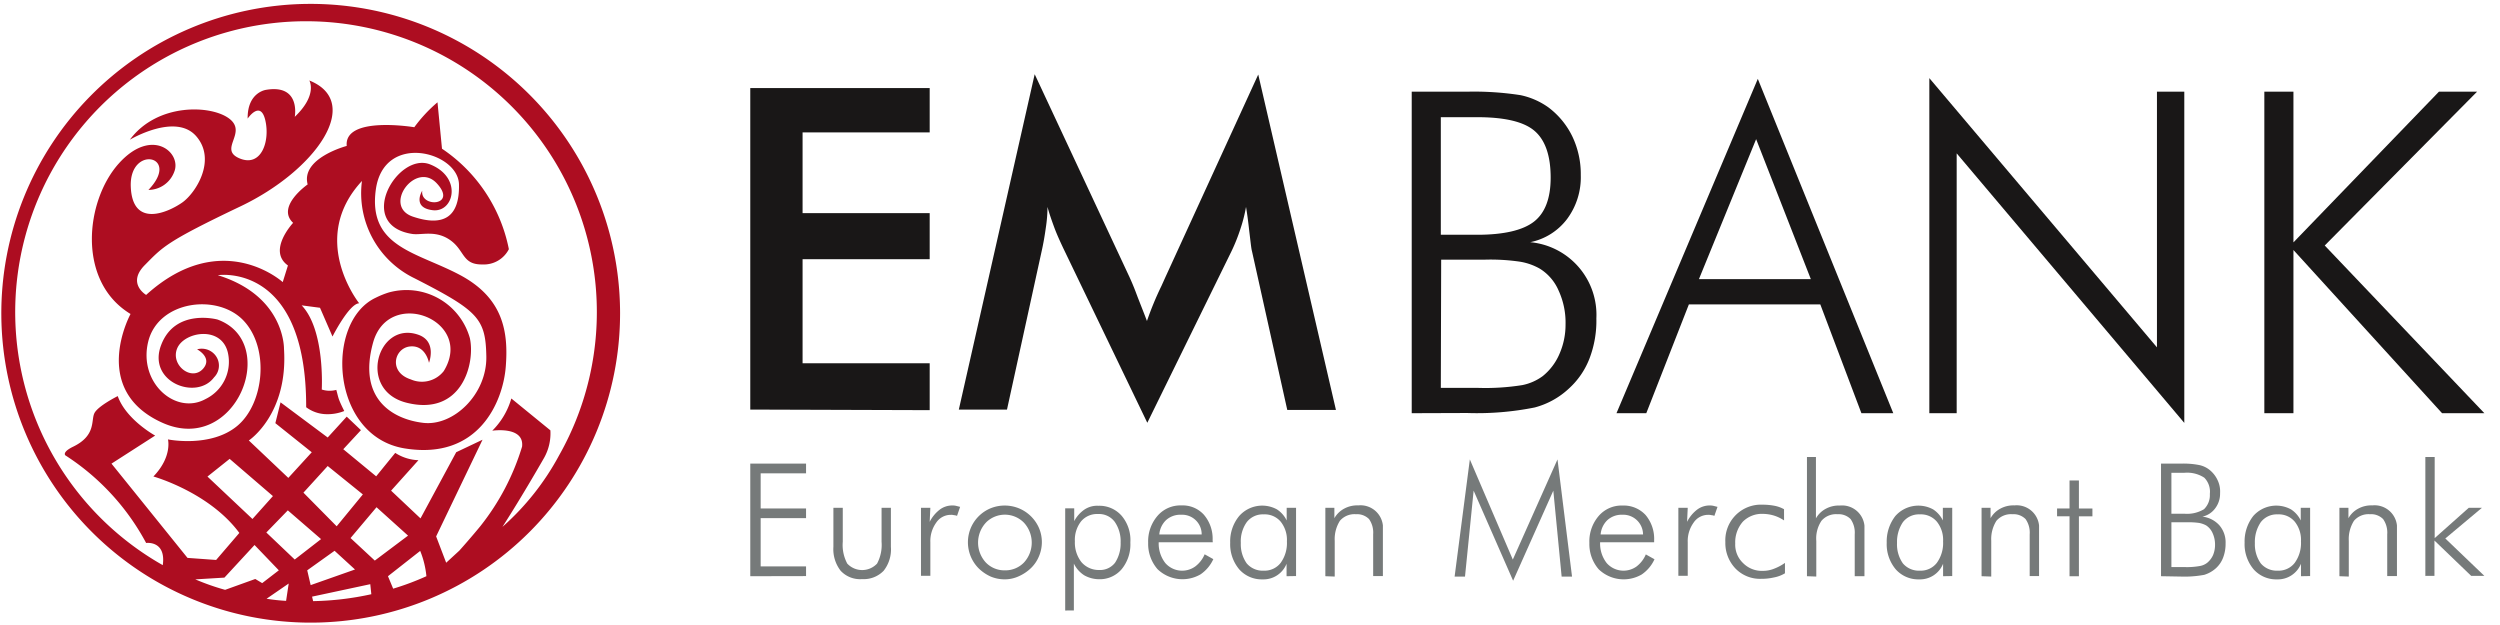
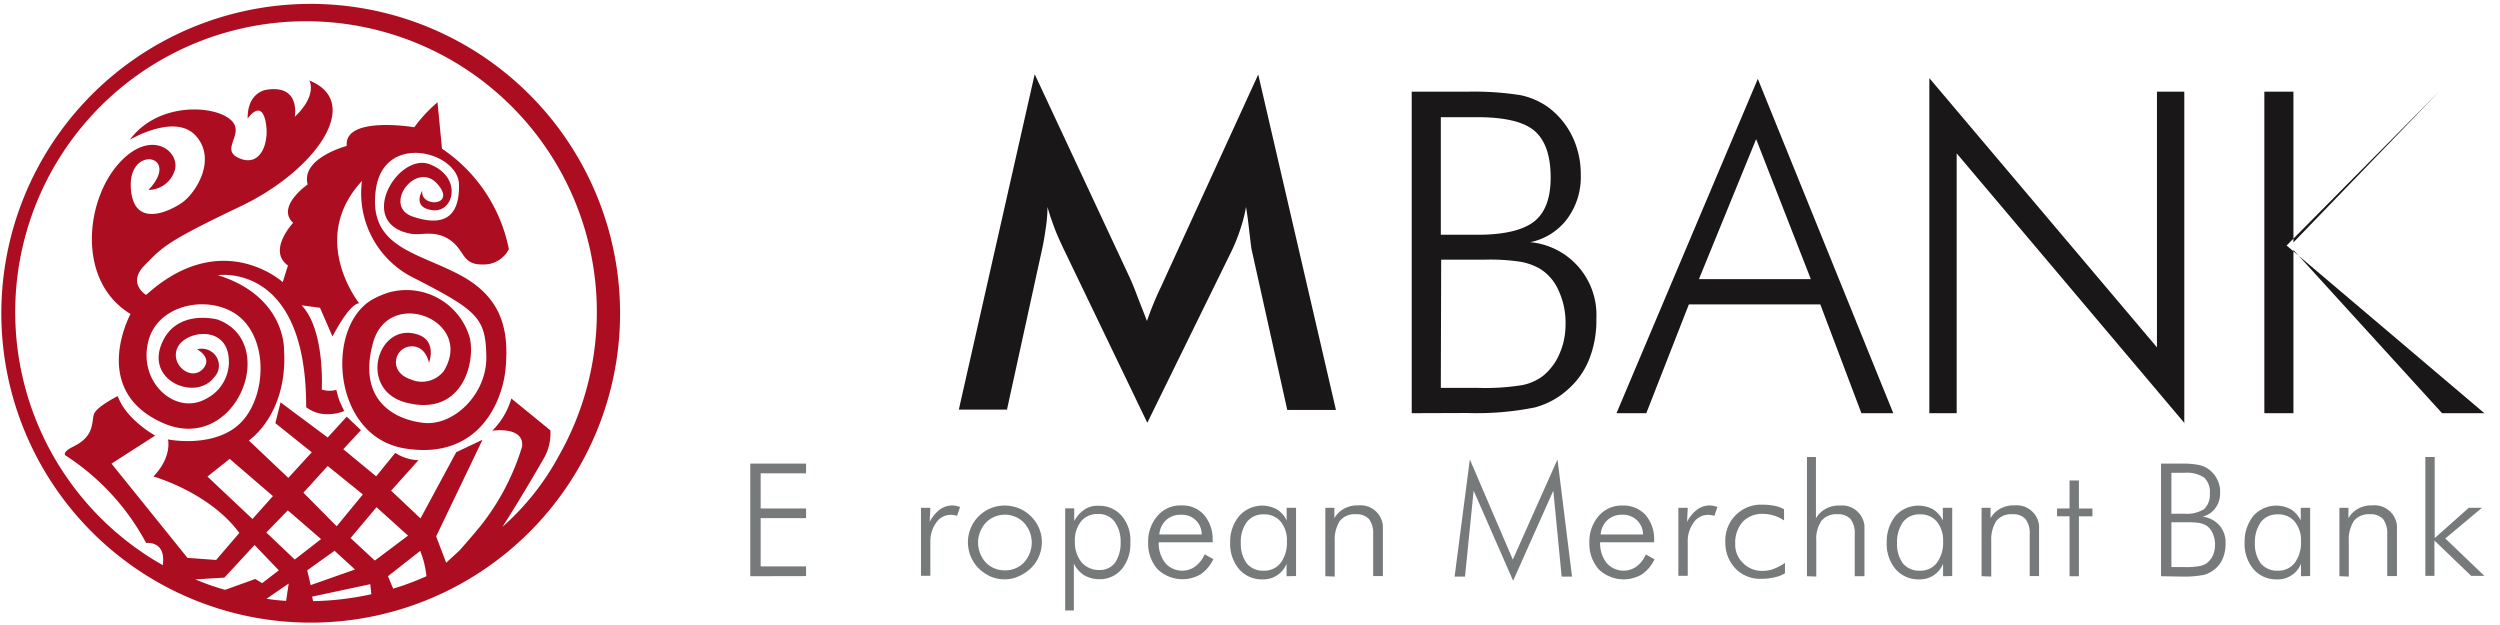
<svg xmlns="http://www.w3.org/2000/svg" id="Ebene_1" preserveAspectRatio="xMinYMax meet" data-name="Ebene 1" viewBox="0 0 640 160">
  <defs>
    <style>.cls-1{fill:#767a7a;}.cls-2{fill:#191717;}.cls-3{fill:#ad0d21;}</style>
  </defs>
  <g id="Logo">
    <g id="Group_372" data-name="Group 372">
      <path id="Path_999" data-name="Path 999" class="cls-1" d="M192.07,147.51V118.69h14.28v2.48H194.73v9h11.62v2.48H194.73V145h11.62v2.48Z" />
-       <path id="Path_1000" data-name="Path 1000" class="cls-1" d="M215.75,130v8.69a10.05,10.05,0,0,0,1.15,5.59,5.22,5.22,0,0,0,7.45.18l.18-.18a10.14,10.14,0,0,0,1.15-5.59V130h2.39V140a8.81,8.81,0,0,1-1.86,6.12,7.08,7.08,0,0,1-5.5,2.13,6.78,6.78,0,0,1-5.5-2.13,9,9,0,0,1-1.86-6.12V130Z" />
      <path id="Path_1001" data-name="Path 1001" class="cls-1" d="M238,133.59a9.14,9.14,0,0,1,2.66-3.19,5.32,5.32,0,0,1,3-1,4.3,4.3,0,0,1,1.07.09l1.06.27-.79,2.3a2.63,2.63,0,0,0-.8-.18,2.76,2.76,0,0,0-.8-.08,4.46,4.46,0,0,0-3.73,2,8.06,8.06,0,0,0-1.5,5v8.6h-2.4V130h2.4Z" />
      <path id="Path_1002" data-name="Path 1002" class="cls-1" d="M257.17,148.31a9.22,9.22,0,0,1-3.55-.71,10.75,10.75,0,0,1-3.11-2.13,9.49,9.49,0,0,1-2-10.28,9.43,9.43,0,0,1,5.06-5.06,9.66,9.66,0,0,1,7.27,0,9.59,9.59,0,0,1,5.15,5.06,9.22,9.22,0,0,1,0,7.18,8.92,8.92,0,0,1-2,3,10.78,10.78,0,0,1-3.11,2.12A8.53,8.53,0,0,1,257.17,148.31Zm.08-2.3a6.62,6.62,0,0,0,4.88-2,7.52,7.52,0,0,0,0-10.2,6.83,6.83,0,0,0-9.58-.18l-.17.18a7.52,7.52,0,0,0,0,10.2,6.61,6.61,0,0,0,4.87,2Z" />
      <path id="Path_1003" data-name="Path 1003" class="cls-1" d="M272.69,156.29V130.13H275v3.28a8.27,8.27,0,0,1,2.57-2.93,5.85,5.85,0,0,1,3.64-1,7.54,7.54,0,0,1,5.94,2.57,9.61,9.61,0,0,1,2.22,6.83,10,10,0,0,1-2.22,6.83,7.34,7.34,0,0,1-5.85,2.57,7.82,7.82,0,0,1-3.73-1,7.36,7.36,0,0,1-2.66-3v12Zm14.19-17.38a8.71,8.71,0,0,0-1.51-5.32,5,5,0,0,0-4.26-2,5.34,5.34,0,0,0-4.34,1.86,7.69,7.69,0,0,0-1.6,5.14,8.1,8.1,0,0,0,1.69,5.33,5.85,5.85,0,0,0,4.52,2,4.85,4.85,0,0,0,4.08-1.87,9,9,0,0,0,1.42-5.23Z" />
      <path id="Path_1004" data-name="Path 1004" class="cls-1" d="M310.47,138.82H296.63a8.13,8.13,0,0,0,1.69,5.32A5.73,5.73,0,0,0,306,145a7.55,7.55,0,0,0,2.39-3.1l2.22,1.24a9.42,9.42,0,0,1-3.28,3.9,9.21,9.21,0,0,1-11-1.33,9.86,9.86,0,0,1-2.4-6.74,10,10,0,0,1,2.4-6.92,7.71,7.71,0,0,1,6.12-2.66,7.3,7.3,0,0,1,5.76,2.4,9.42,9.42,0,0,1,2.22,6.47Zm-2.84-2a5,5,0,0,0-5-5.05h-.44a5.41,5.41,0,0,0-3.72,1.42,5.75,5.75,0,0,0-1.69,3.63Z" />
      <path id="Path_1005" data-name="Path 1005" class="cls-1" d="M329.36,147.51v-3.19a6.36,6.36,0,0,1-6.12,4,7.71,7.71,0,0,1-6-2.57,10,10,0,0,1-2.31-6.83,10.17,10.17,0,0,1,2.31-6.83,7.86,7.86,0,0,1,9.67-1.68,7,7,0,0,1,2.48,2.83V130h2.4v17.47ZM317.65,139a8.44,8.44,0,0,0,1.51,5.23,5.36,5.36,0,0,0,4.35,1.86,5.21,5.21,0,0,0,4.34-2,8.62,8.62,0,0,0,1.6-5.49,7.46,7.46,0,0,0-1.6-5.06,5.34,5.34,0,0,0-4.34-1.86,5.18,5.18,0,0,0-4.35,2A8.46,8.46,0,0,0,317.65,139Z" />
      <path id="Path_1006" data-name="Path 1006" class="cls-1" d="M339.29,147.51V130h2.31v2.66a6.32,6.32,0,0,1,2.57-2.48,7,7,0,0,1,3.55-.8,5.76,5.76,0,0,1,6.3,5.14v12.95h-2.49V136.78a6,6,0,0,0-1.06-3.9,4.33,4.33,0,0,0-3.37-1.24,4.89,4.89,0,0,0-4.08,1.68,8.75,8.75,0,0,0-1.33,5.15v9.13Z" />
      <path id="Path_1007" data-name="Path 1007" class="cls-1" d="M387.36,148.67l-10.11-23.06-2.21,22h-2.66l3.9-30,11,25.64,11.44-25.64,3.72,30h-2.66l-2.13-22Z" />
      <path id="Path_1008" data-name="Path 1008" class="cls-1" d="M423.46,138.82H409.63a8.12,8.12,0,0,0,1.68,5.32,5.73,5.73,0,0,0,7.63.89,7.55,7.55,0,0,0,2.39-3.1l2.22,1.24a9.42,9.42,0,0,1-3.28,3.9,9.21,9.21,0,0,1-11-1.33,9.86,9.86,0,0,1-2.39-6.74,10,10,0,0,1,2.39-6.92,7.72,7.72,0,0,1,6.12-2.66,7.64,7.64,0,0,1,5.86,2.4,9.46,9.46,0,0,1,2.21,6.47Zm-2.84-2a5.08,5.08,0,0,0-5-5.05h-.45a5.41,5.41,0,0,0-3.72,1.42,5.75,5.75,0,0,0-1.69,3.63Z" />
      <path id="Path_1009" data-name="Path 1009" class="cls-1" d="M431.89,133.59a9.14,9.14,0,0,1,2.66-3.19,5.32,5.32,0,0,1,3-1,4.3,4.3,0,0,1,1.07.09l1.06.27-.8,2.3a2.51,2.51,0,0,0-.79-.18,2.76,2.76,0,0,0-.8-.08,4.46,4.46,0,0,0-3.73,2,8.06,8.06,0,0,0-1.5,5v8.6h-2.4V130h2.4Z" />
      <path id="Path_1010" data-name="Path 1010" class="cls-1" d="M456.72,133.23a10,10,0,0,0-2.57-1.24,10.22,10.22,0,0,0-2.84-.44,6.87,6.87,0,0,0-5.14,2,8,8,0,0,0-1.95,5.59,6.48,6.48,0,0,0,2,5,6.73,6.73,0,0,0,5.05,2,7.58,7.58,0,0,0,2.84-.53,12.34,12.34,0,0,0,2.84-1.51v2.66a8.4,8.4,0,0,1-2.84,1.07,14.08,14.08,0,0,1-3.28.35,8.75,8.75,0,0,1-6.57-2.66,9.44,9.44,0,0,1-2.57-6.74,9.13,9.13,0,0,1,8.61-9.58h1a16.13,16.13,0,0,1,2.93.27,8.19,8.19,0,0,1,2.48.89Z" />
      <path id="Path_1011" data-name="Path 1011" class="cls-1" d="M462.58,147.51V117h2.3v15.7a6.32,6.32,0,0,1,2.57-2.48,7,7,0,0,1,3.55-.8,5.76,5.76,0,0,1,6.3,5.14v12.95h-2.49V136.78a6,6,0,0,0-1.06-3.9,4.33,4.33,0,0,0-3.37-1.24,4.89,4.89,0,0,0-4.08,1.68,8.14,8.14,0,0,0-1.33,5.15v9.13Z" />
      <path id="Path_1012" data-name="Path 1012" class="cls-1" d="M497.43,147.51v-3.19a6.36,6.36,0,0,1-6.12,4,7.72,7.72,0,0,1-6-2.57,10,10,0,0,1-2.31-6.83,10.57,10.57,0,0,1,2.22-6.83,7.87,7.87,0,0,1,9.67-1.68,7,7,0,0,1,2.48,2.83V130h2.4v17.47ZM485.64,139a8.44,8.44,0,0,0,1.5,5.23,5.36,5.36,0,0,0,4.35,1.86,5.21,5.21,0,0,0,4.34-2,8.62,8.62,0,0,0,1.6-5.49,7.46,7.46,0,0,0-1.6-5.06,5.34,5.34,0,0,0-4.34-1.86,5.18,5.18,0,0,0-4.35,2A9,9,0,0,0,485.64,139Z" />
      <path id="Path_1013" data-name="Path 1013" class="cls-1" d="M507.28,147.51V130h2.3v2.66a6.32,6.32,0,0,1,2.57-2.48,7,7,0,0,1,3.55-.8,5.76,5.76,0,0,1,6.3,5.14v12.95h-2.4V136.78a6,6,0,0,0-1.06-3.9,4.33,4.33,0,0,0-3.37-1.24,4.89,4.89,0,0,0-4.08,1.68,8.75,8.75,0,0,0-1.33,5.15v9.13Z" />
      <path id="Path_1014" data-name="Path 1014" class="cls-1" d="M529.8,132.17h-3.19v-2h3.19V123h2.4v7.18h3.46v2H532.2v15.34h-2.4Z" />
      <path id="Path_1015" data-name="Path 1015" class="cls-1" d="M553.22,147.51V118.69h5a21,21,0,0,1,4.71.35,6.33,6.33,0,0,1,2.48,1.07,7.24,7.24,0,0,1,2.22,2.66,6.68,6.68,0,0,1,.71,3.46,6.19,6.19,0,0,1-1.25,3.9,5.51,5.51,0,0,1-3.28,2.13,6.86,6.86,0,0,1,4.35,2.22,6.66,6.66,0,0,1,1.59,4.61,9.94,9.94,0,0,1-.62,3.63,7,7,0,0,1-1.86,2.75,7.87,7.87,0,0,1-3,1.69,27.58,27.58,0,0,1-6,.44Zm2.66-16h3.28a8.43,8.43,0,0,0,5.06-1.15,5,5,0,0,0,1.5-3.91,5.11,5.11,0,0,0-1.42-4.16,8,8,0,0,0-5.14-1.25h-3.28v10.47Zm0,13.66h3.37a18.53,18.53,0,0,0,3.9-.27,4.18,4.18,0,0,0,1.86-.8,5.42,5.42,0,0,0,1.51-1.95,6.69,6.69,0,0,0,.53-2.66,7,7,0,0,0-.62-3,4.53,4.53,0,0,0-1.68-2,6.26,6.26,0,0,0-1.78-.62,20,20,0,0,0-3.19-.17h-3.9Z" />
      <path id="Path_1016" data-name="Path 1016" class="cls-1" d="M589.05,147.51v-3.19a6.37,6.37,0,0,1-6.12,4,7.71,7.71,0,0,1-6-2.57,10,10,0,0,1-2.31-6.83,10.52,10.52,0,0,1,2.22-6.83,7.86,7.86,0,0,1,9.67-1.68,7,7,0,0,1,2.48,2.83V130h2.4v17.47ZM577.25,139a8.44,8.44,0,0,0,1.51,5.23,5.36,5.36,0,0,0,4.35,1.86,5.21,5.21,0,0,0,4.34-2,8.62,8.62,0,0,0,1.6-5.49,7.46,7.46,0,0,0-1.6-5.06,5.34,5.34,0,0,0-4.34-1.86,5.18,5.18,0,0,0-4.35,2,9,9,0,0,0-1.51,5.41Z" />
      <path id="Path_1017" data-name="Path 1017" class="cls-1" d="M598.89,147.51V130h2.31v2.66a6.32,6.32,0,0,1,2.57-2.48,7,7,0,0,1,3.55-.8,5.76,5.76,0,0,1,6.3,5.14v12.95h-2.49V136.78a6,6,0,0,0-1.06-3.9,4.33,4.33,0,0,0-3.37-1.24,4.89,4.89,0,0,0-4.08,1.68,8.75,8.75,0,0,0-1.33,5.15v9.13Z" />
      <path id="Path_1018" data-name="Path 1018" class="cls-1" d="M620.89,147.51V117h2.39v20.76L632,130h3.37L626,137.85l10,9.58h-3.37l-9.41-9.05v9.05h-2.39Z" />
    </g>
    <g id="Group_375" data-name="Group 375">
      <g id="Group_373" data-name="Group 373">
-         <path id="Path_1019" data-name="Path 1019" class="cls-2" d="M192.07,104.85V22.55H238V33.9H205.46V54.57H238V66.36H205.46V93H238v12Z" />
        <path id="Path_1020" data-name="Path 1020" class="cls-2" d="M320.49,64.23c-.18-.62-.35-2.39-.71-5.32-.26-2.39-.53-4.34-.8-5.94a38.15,38.15,0,0,1-1.42,5.59,45.18,45.18,0,0,1-2.3,5.76l-21.55,43.91L272.15,63.44c-.88-1.87-1.68-3.64-2.3-5.33s-1.24-3.45-1.69-5.14a36.54,36.54,0,0,1-.44,5.41c-.27,1.95-.62,4-1.06,5.94l-8.87,40.53H245.46L264.88,19l24.3,52c.36.8,1,2.22,1.69,4.08s1.68,4.26,2.75,7.1a79,79,0,0,1,3.72-9c.45-1,.8-1.77,1-2.22l23.77-51.88L342,104.94H329.54Z" />
      </g>
      <g id="Group_374" data-name="Group 374">
        <path id="Path_1021" data-name="Path 1021" class="cls-2" d="M361.4,105.78V23.47h14.28a77.37,77.37,0,0,1,13.57.89,19,19,0,0,1,7.1,3.1,20.38,20.38,0,0,1,6.2,7.54,22.4,22.4,0,0,1,2.13,9.85A17.92,17.92,0,0,1,401.22,56a15.71,15.71,0,0,1-9.49,6,18.68,18.68,0,0,1,16.94,19.52,27,27,0,0,1-1.77,10.28,20.14,20.14,0,0,1-5.32,7.72,20.44,20.44,0,0,1-8.69,4.79,75.19,75.19,0,0,1-17.3,1.42Zm7.45-45.68h9.31c6.83,0,11.71-1.15,14.55-3.37s4.26-6,4.26-11.26c0-5.68-1.42-9.67-4.17-12S385.17,30,378.16,30h-9.31Zm0,39.2h9.58a60,60,0,0,0,11.26-.71,13.14,13.14,0,0,0,5.24-2.3,14.65,14.65,0,0,0,4.25-5.59,18.58,18.58,0,0,0,1.6-7.63A19.6,19.6,0,0,0,399,74.38a12.29,12.29,0,0,0-4.79-5.59A15.2,15.2,0,0,0,389.16,67a51.76,51.76,0,0,0-9-.53H368.94Z" />
        <path id="Path_1022" data-name="Path 1022" class="cls-2" d="M413.82,105.78,450,20.19l34.68,85.59h-8.16L466,77.93H432.35l-10.9,27.85Zm21.11-34.33h28.64l-14-35.83Z" />
        <path id="Path_1023" data-name="Path 1023" class="cls-2" d="M493.91,105.78V20l58.27,68.92V23.47h7v84.79l-58.27-69v66.52Z" />
-         <path id="Path_1024" data-name="Path 1024" class="cls-2" d="M579.67,105.78V23.47h7.45V62.05l37.25-38.58h9.76l-39,39.38L636,105.78H625.17L587.12,64v41.78Z" />
+         <path id="Path_1024" data-name="Path 1024" class="cls-2" d="M579.67,105.78V23.47h7.45V62.05l37.25-38.58l-39,39.38L636,105.78H625.17L587.12,64v41.78Z" />
      </g>
    </g>
    <path id="Path_1025" data-name="Path 1025" class="cls-3" d="M78.65,1a79.2,79.2,0,1,0,80.09,79.2A79.23,79.23,0,0,0,78.65,1ZM73.24,153.82a48.07,48.07,0,0,1-5-.54l5.67-3.9ZM78.65,146l7-5,5.23,4.79-11.35,4Zm1.24,6.74,14.9-3.19.27,2.57a74.91,74.91,0,0,1-14.9,1.77Zm19.43-5.23,8.25-6.48a23.13,23.13,0,0,1,1.59,6.48,68.86,68.86,0,0,1-8.51,3.19Zm-3.37-4-6.21-5.77,6.65-7.89,8.07,7.27Zm-9.76-8.78-8.51-8.61,6.21-6.82,9,7.27Zm-4,3.28-6.74,5.23-7.27-6.92,5.5-5.67Zm-17.56-5.15L53.11,122l5.68-4.53L69.87,127Zm.53,6.66L71.38,146l-4.26,3.28-1.77-1.06L57.63,151A60.36,60.36,0,0,1,50,148.32l7.45-.45Zm63.5-4.7c5.15-8,10.65-17.65,10.65-17.65a12.79,12.79,0,0,0,1.59-7l-10-8.16a19.06,19.06,0,0,1-4.88,8.25s8.25-1.24,7.63,4.08A61.1,61.1,0,0,1,123,134.66s-2.31,2.84-5.41,6.3l-3.37,3.1-2.57-6.74,11.88-24.75-6.74,3.2-9.14,16.94-7.53-7.1,7-7.8a11.66,11.66,0,0,1-5.94-1.87l-4.88,6L87.88,115l4.52-4.88-3.64-3.46L83.89,112l-12.07-9-1.33,5.33,9.32,7.45-6,6.56-10.11-9.58s10.11-6.65,9-23.5c0,0,.27-13.48-16.94-18.81,0,0,22.71-3.54,22.62,33.8a8.87,8.87,0,0,0,4.87,1.77,11.51,11.51,0,0,0,4.88-.8c-.44-.88-.88-1.77-1.24-2.66s-.53-1.86-.8-2.75a6.55,6.55,0,0,1-3.72-.09s.88-15.25-5.15-21.55l4.7.62,3.2,7.36s4.25-8.42,6.83-8.51c0,0-13.13-16.41.71-31.31a24.18,24.18,0,0,0,13.48,24.92c16.32,8.34,18.18,10.29,18.36,20s-8.43,17.91-16.15,17S91.51,102.2,95.5,87.74,121.58,82,113.6,95a7.1,7.1,0,0,1-8.43,2.13c-5.76-1.86-4.26-7.89-.35-8.42,4.17-.54,5,4.17,5,4.17s2.13-5.5-2.75-7.19c-10.37-3.64-15.69,14.1-3.1,17.38,14.19,3.64,17.74-9.93,16.32-16.49A16.86,16.86,0,0,0,99.5,74.88a22,22,0,0,0-3.29,1.33c-13.12,6.12-11.61,35.48,7.37,38.58s25.18-12,25.89-20.84-.53-17.56-11.62-23.5-23.68-7.1-21.64-21.91,21.11-9.67,21.29-1.33-3.9,10.91-11.8,8.25.71-14.37,6.12-8.52-4.34,6.3-3.72,1.87c0,0-2.75,4.34,2.66,5s7.72-8.34-.62-11.71S90.8,57.59,105.53,59.89c2.39.36,6-1.06,9.75,1.6s3,6.3,8.25,6.21a7.19,7.19,0,0,0,6.74-3.91,40.41,40.41,0,0,0-17.12-25.72L112,26.19a36.81,36.81,0,0,0-5.94,6.38s-18-3-17.3,4.79c0,0-11.79,3.11-10,9.85,0,0-8.16,5.68-3.72,9.84,0,0-6.66,7.1-1.33,10.91l-1.33,4.26S56.75,58,37.41,75.5c0,0-5-2.93-.35-7.63s5.41-5.94,24.56-15.07S93.11,26.19,79.18,20.6c0,0,2.22,3.64-3.72,9.31,0,0,1.6-8.42-7.36-6.91,0,0-4.79.62-4.7,7.36,0,0,3.28-4.88,4.52.44s-1,12.06-6.56,9.76,2-6.48-2.57-10.11-18.54-4.17-25.55,5.32c0,0,11.71-7,17-.89s-.18,14.55-3.55,16.94-12.77,6.83-13.21-4,13-8.07,4.52.8A7.09,7.09,0,0,0,44.6,44c2-4.88-5.68-11.62-14.2-2.13S19.58,72,33.42,80.38c0,0-10.64,19.42,8.16,27.85S71.82,87.65,55.68,81.8c0,0-10.73-2.93-14.37,6.38-3.81,9.58,9,14.46,13.48,8.43a4.26,4.26,0,0,0-.08-6.12,4.44,4.44,0,0,0-4.26-1.06s4.08,2.12,1.51,5c-3,3.28-8.43-1.06-6.57-5.32s11.53-5.85,13,1.42a10.6,10.6,0,0,1-5.76,11.62C45,106.37,35.37,98,37.94,87.47S55.77,75,62.42,82.15s5.15,21.2-1.68,26.88S43,112.49,43,112.49s1.15,4.43-3.73,9.49c0,0,14.28,4,22,14.45l-5.94,6.92L48,142.82,28.54,118.69l11.18-7.18s-7.45-4.08-9.58-10.11c0,0-5.15,2.57-6,4.43s.44,5.68-5.41,8.52c-2.93,1.42-2,2.22-2,2.22A60.74,60.74,0,0,1,37.41,139s5.15-.7,4.26,5.68a74.45,74.45,0,1,1,101.46-28.11,66.15,66.15,0,0,1-14.46,18.27Z" />
  </g>
</svg>